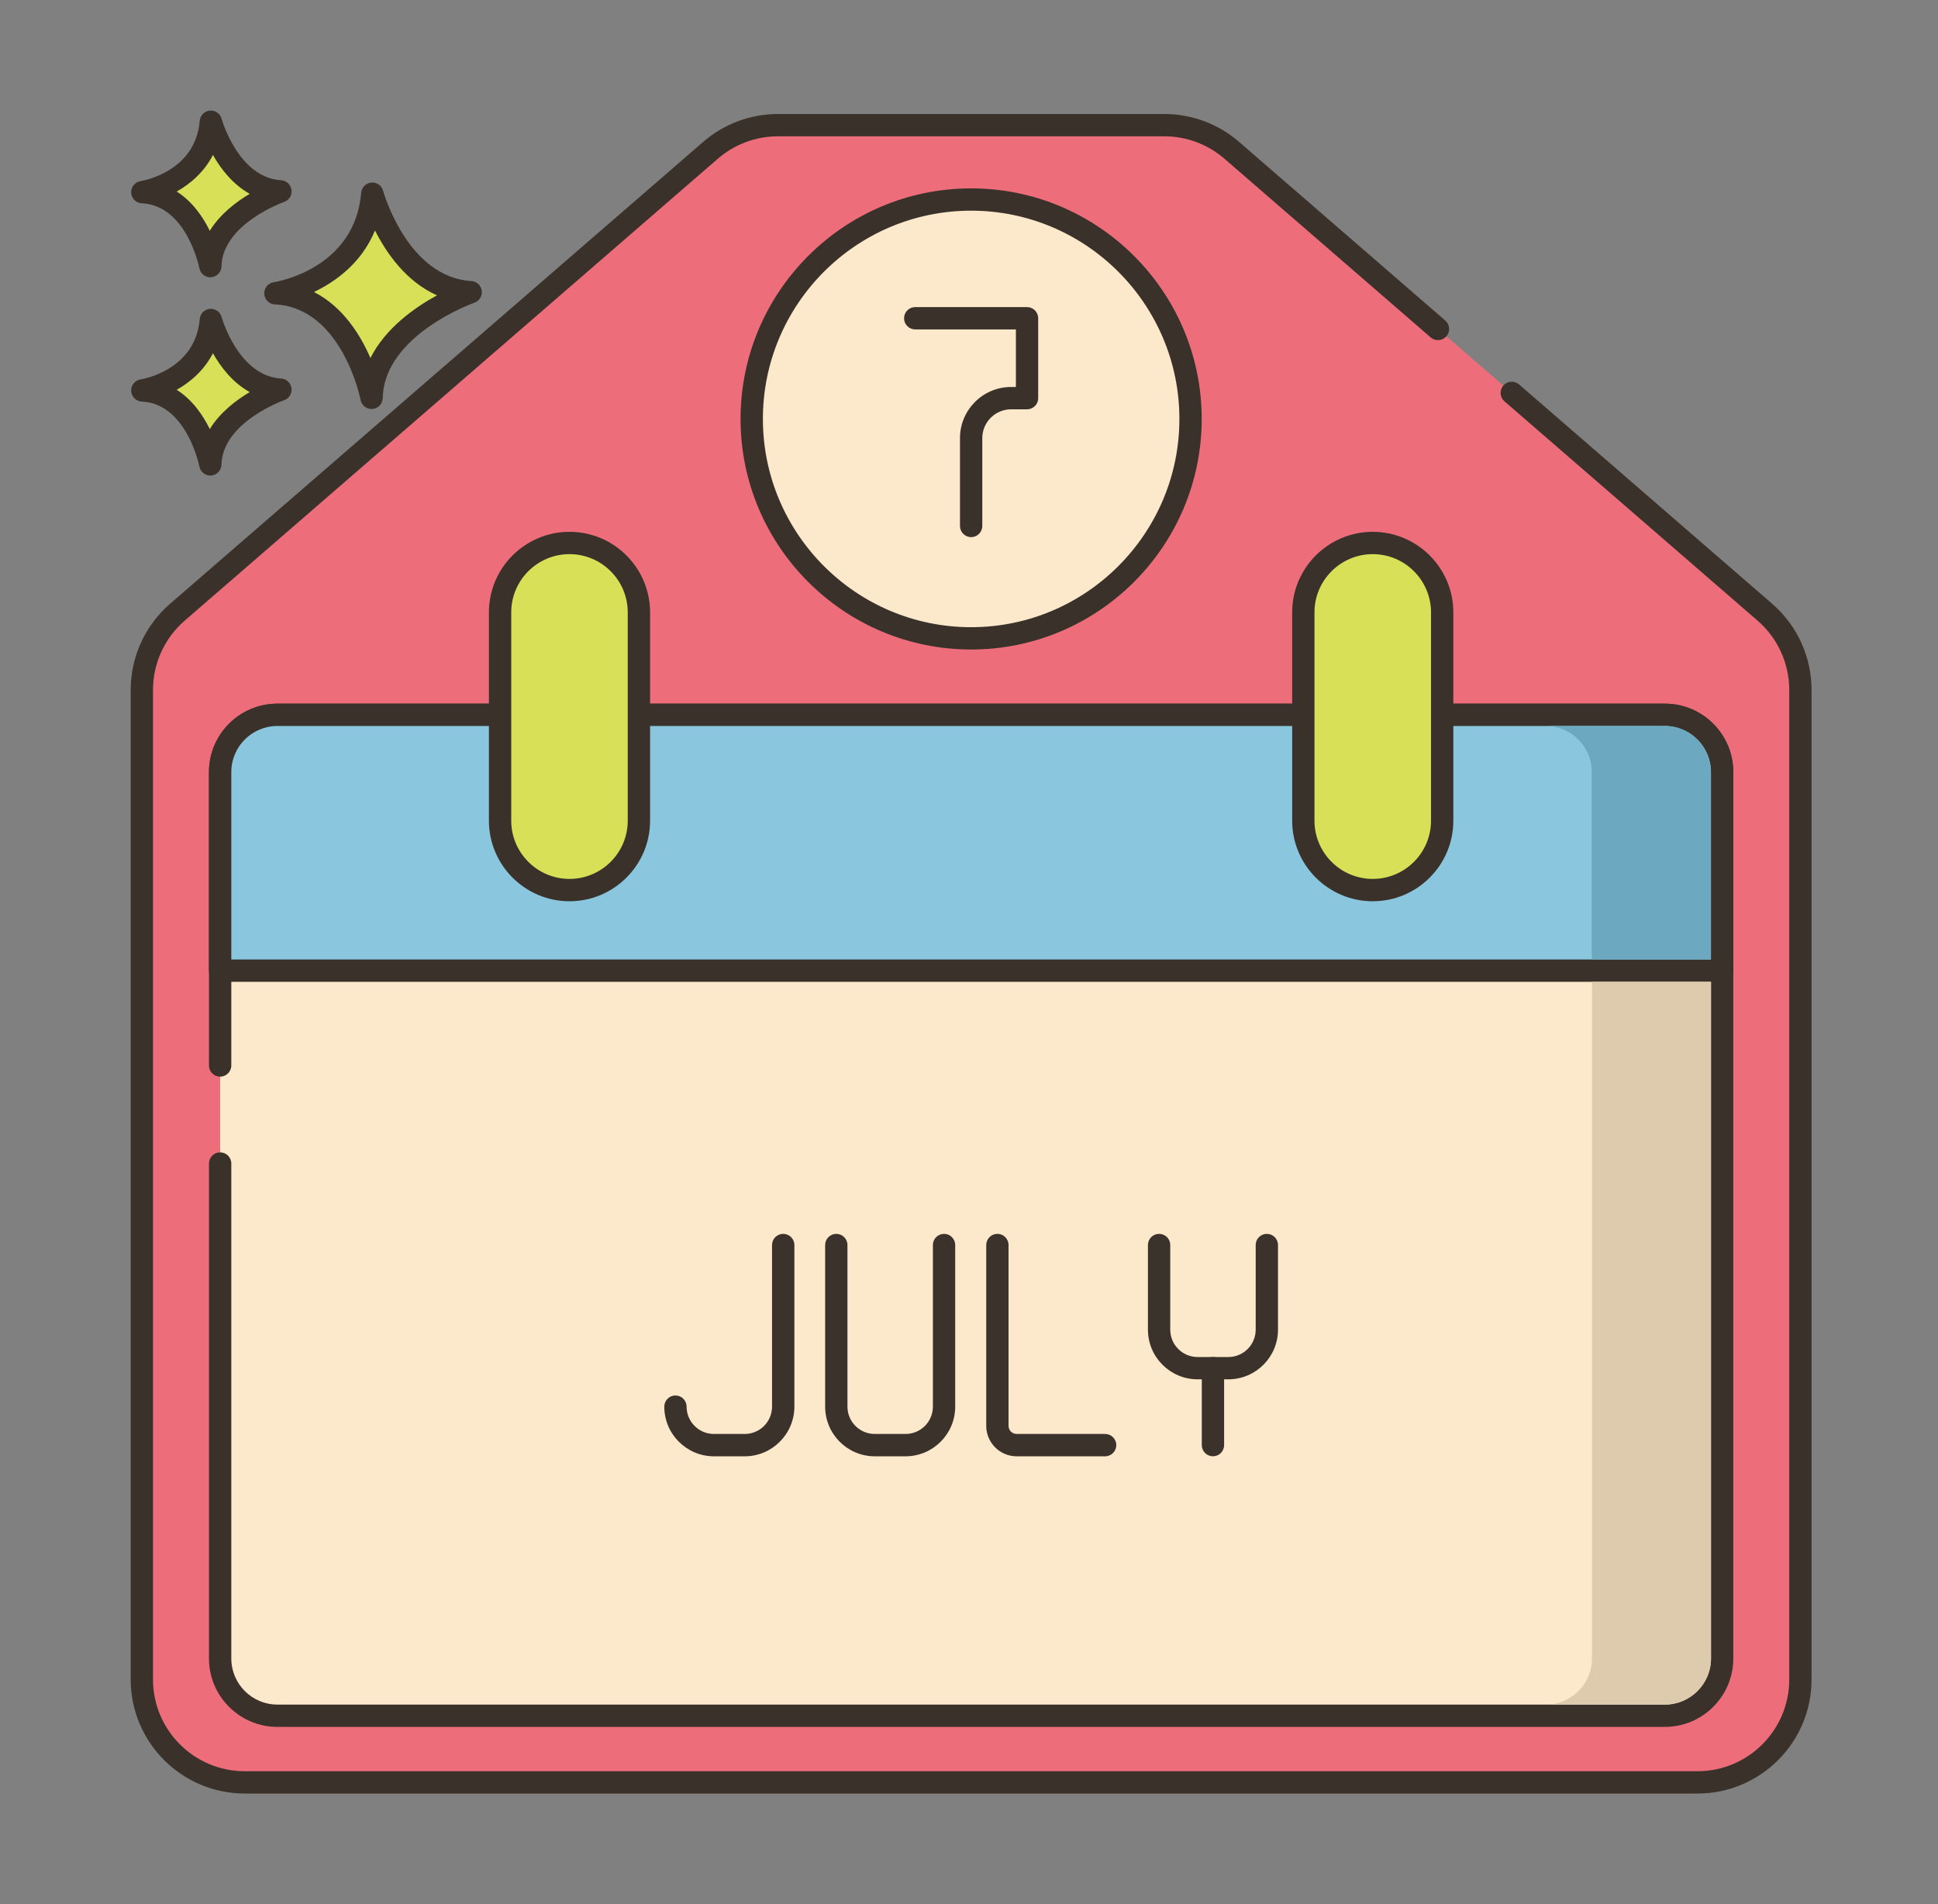
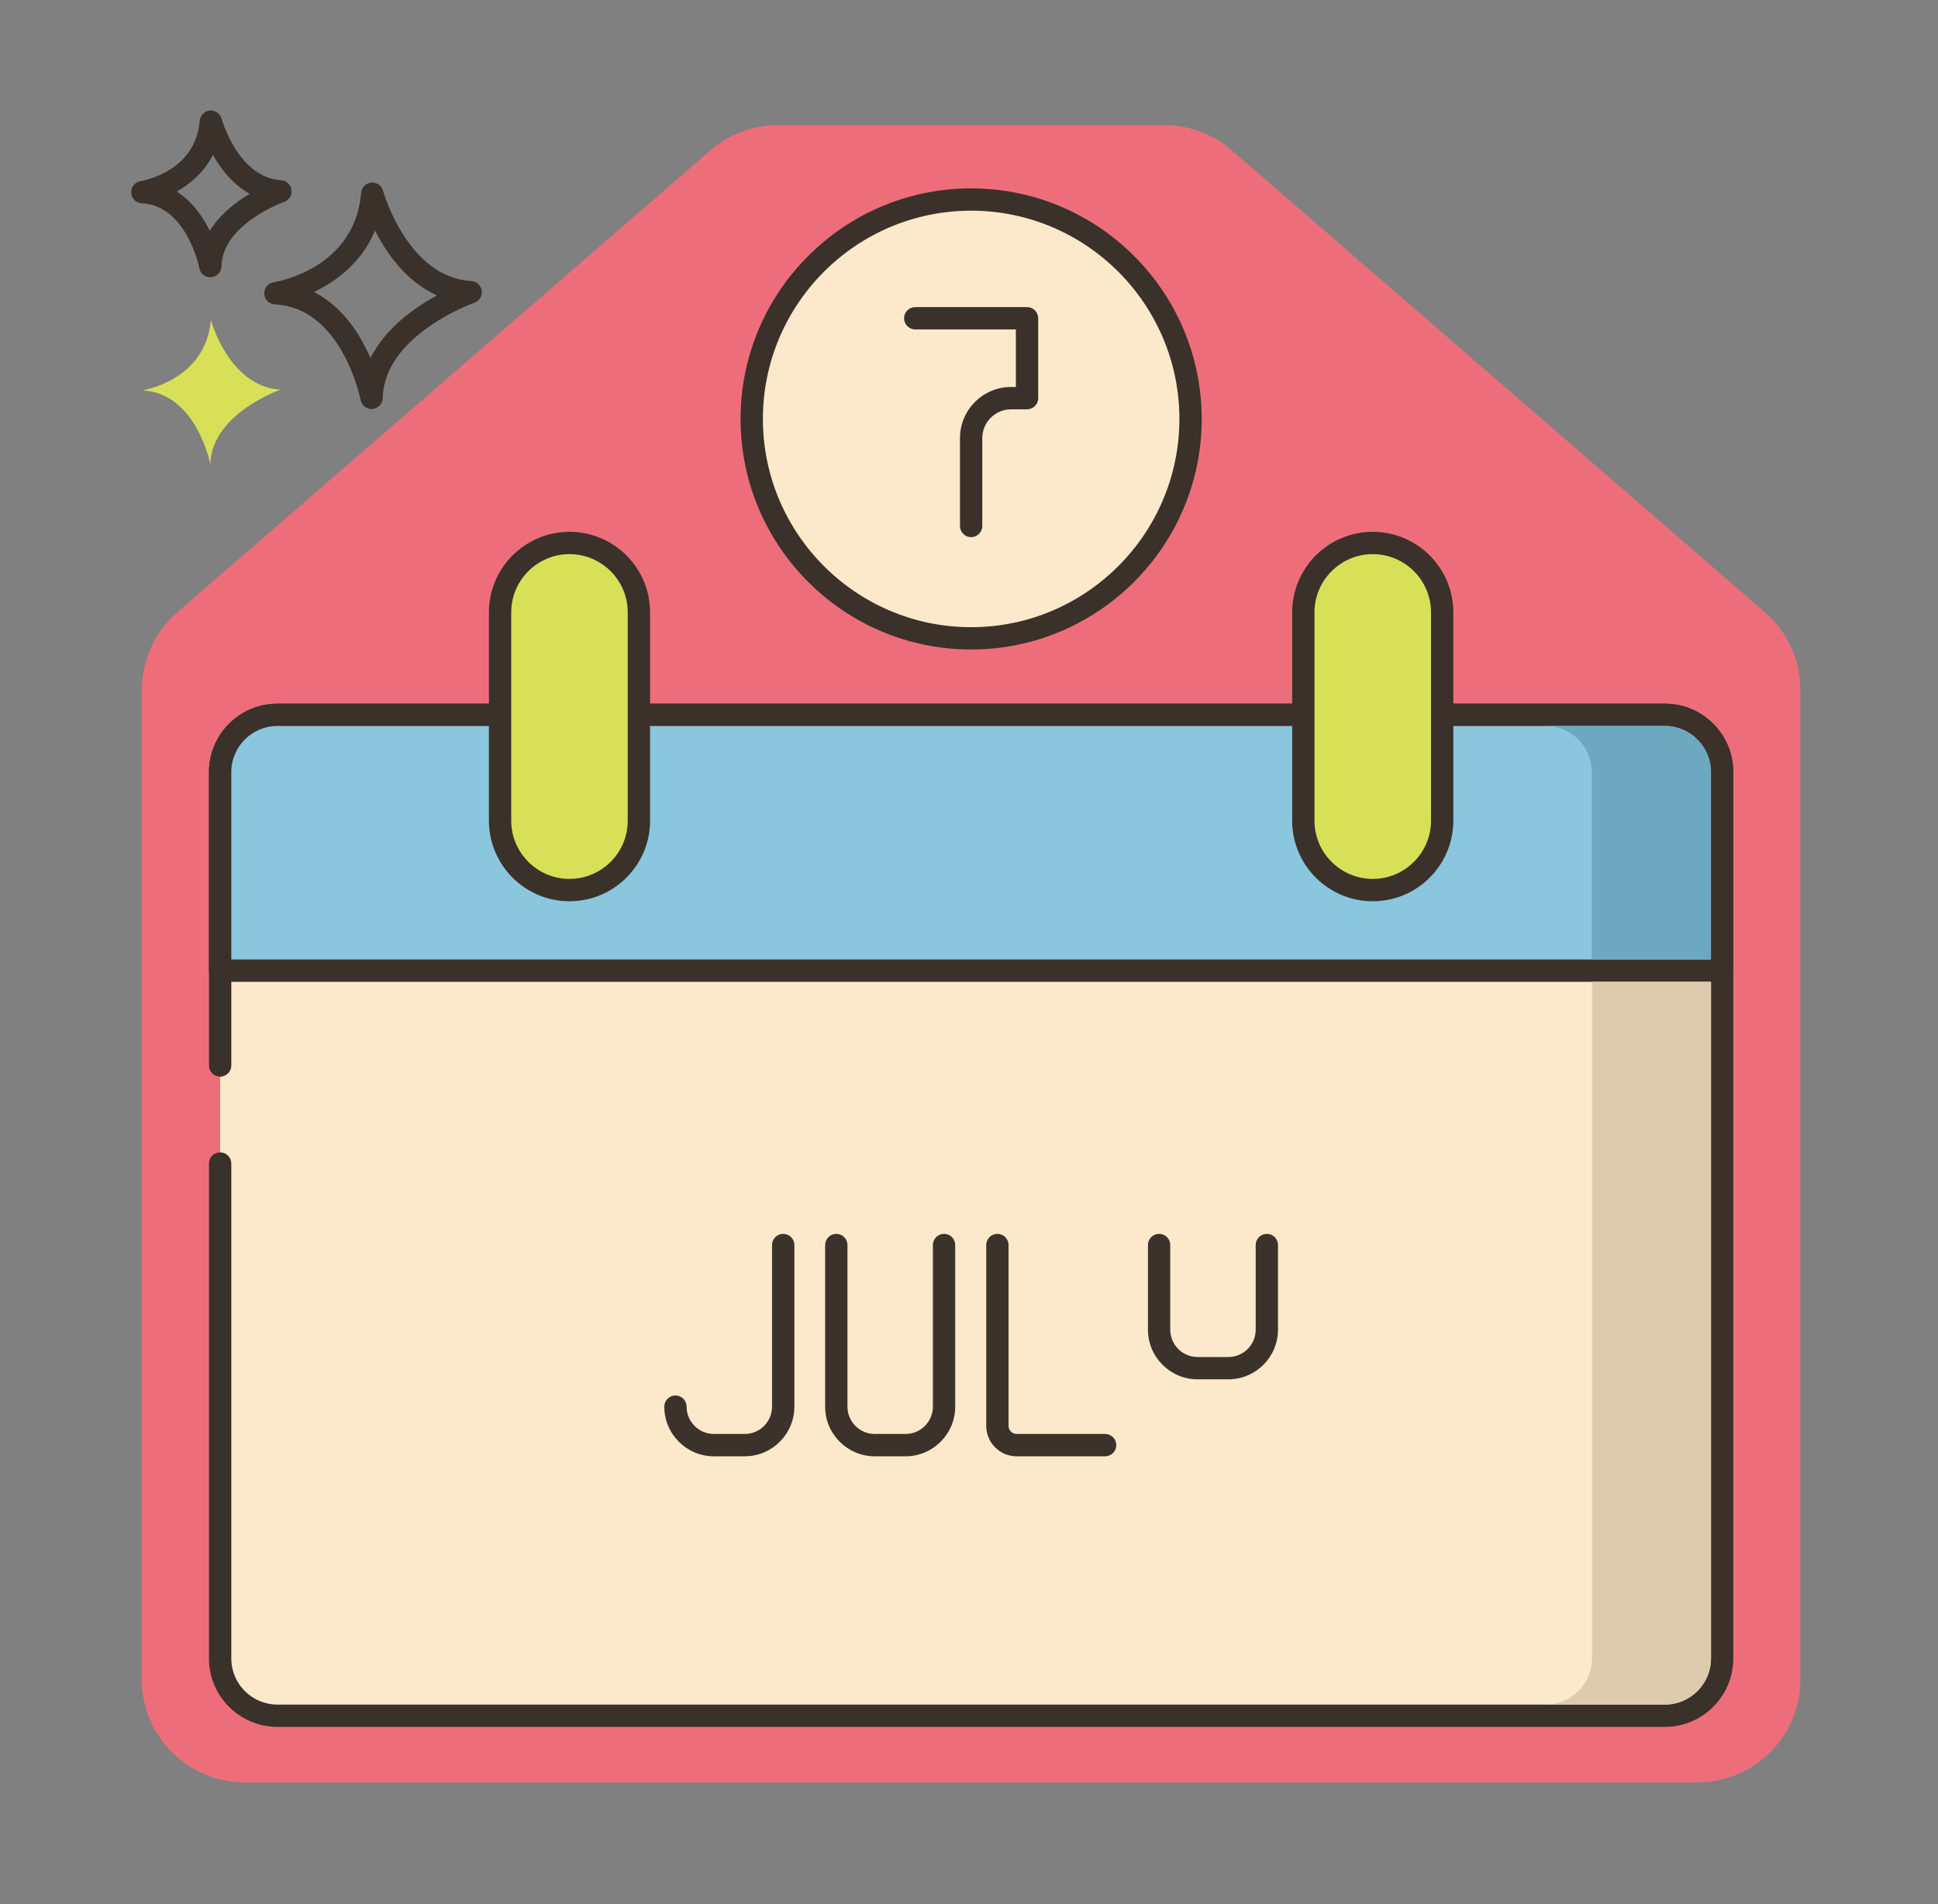
<svg xmlns="http://www.w3.org/2000/svg" width="57" height="56" viewBox="0 0 57 56" fill="none">
  <rect x="0" y="0" width="57" height="56" fill="#808080" stroke="none" />
  <path d="M42.293 9.675L36.227 4.42C35.677 3.943 34.974 3.68 34.246 3.68H22.879C22.151 3.68 21.448 3.943 20.898 4.42L5.217 18.005C4.553 18.58 4.172 19.414 4.172 20.293V49.394C4.172 51.066 5.527 52.42 7.198 52.42H49.927C51.598 52.42 52.953 51.066 52.953 49.394V20.292C52.953 19.415 52.572 18.58 51.908 18.005L44.463 11.554L42.293 9.675Z" fill="#ED6E7A" />
-   <path d="M49.927 52.748H7.198C5.349 52.748 3.844 51.244 3.844 49.394V20.292C3.844 19.319 4.266 18.395 5.002 17.757L20.683 4.172C21.293 3.644 22.073 3.353 22.879 3.353H34.246C35.053 3.353 35.833 3.644 36.442 4.172L42.508 9.427C42.645 9.546 42.66 9.753 42.541 9.89C42.422 10.027 42.216 10.042 42.078 9.923L36.013 4.668C35.522 4.243 34.895 4.009 34.246 4.009H22.879C22.231 4.009 21.603 4.243 21.113 4.668L5.432 18.253C4.84 18.766 4.5 19.509 4.5 20.292V49.394C4.5 50.882 5.71 52.092 7.198 52.092H49.927C51.415 52.092 52.625 50.882 52.625 49.394V20.292C52.625 19.509 52.285 18.766 51.693 18.253L44.248 11.802C44.111 11.684 44.096 11.476 44.215 11.339C44.334 11.203 44.54 11.188 44.678 11.306L52.123 17.757C52.859 18.395 53.281 19.319 53.281 20.292V49.394C53.281 51.244 51.776 52.748 49.927 52.748Z" fill="#3A312A" />
  <path d="M6.475 34.219V48.776C6.475 49.706 7.229 50.46 8.159 50.46H48.967C49.897 50.46 50.651 49.706 50.651 48.776V22.707C50.651 21.777 49.897 21.023 48.967 21.023H8.159C7.229 21.023 6.475 21.777 6.475 22.707V31.336V34.219Z" fill="#FCE8CB" />
  <path d="M48.967 50.788H8.159C7.049 50.788 6.146 49.885 6.146 48.776V34.219C6.146 34.038 6.293 33.891 6.475 33.891C6.656 33.891 6.803 34.038 6.803 34.219V48.776C6.803 49.524 7.411 50.132 8.159 50.132H48.967C49.715 50.132 50.323 49.523 50.323 48.776V22.707C50.323 21.959 49.715 21.351 48.967 21.351H8.159C7.411 21.351 6.803 21.959 6.803 22.707V31.336C6.803 31.517 6.656 31.664 6.475 31.664C6.293 31.664 6.146 31.517 6.146 31.336V22.707C6.146 21.597 7.049 20.695 8.159 20.695H48.967C50.077 20.695 50.979 21.597 50.979 22.707V48.776C50.979 49.885 50.077 50.788 48.967 50.788Z" fill="#3A312A" />
  <path d="M50.651 28.547V22.707C50.651 21.777 49.897 21.023 48.967 21.023H8.159C7.229 21.023 6.475 21.777 6.475 22.707V28.547H50.651Z" fill="#8AC6DD" />
  <path d="M50.651 28.875H6.475C6.293 28.875 6.146 28.728 6.146 28.547V22.707C6.146 21.597 7.049 20.695 8.159 20.695H48.967C50.077 20.695 50.979 21.597 50.979 22.707V28.547C50.979 28.728 50.832 28.875 50.651 28.875ZM6.803 28.219H50.323V22.707C50.323 21.959 49.715 21.351 48.967 21.351H8.159C7.411 21.351 6.803 21.959 6.803 22.707L6.803 28.219Z" fill="#3A312A" />
-   <path d="M10.951 5.696C10.951 5.696 11.697 8.466 13.845 8.594C13.845 8.594 10.978 9.584 10.93 11.701C10.93 11.701 10.365 8.732 8.101 8.625C8.101 8.625 10.738 8.226 10.951 5.696Z" fill="#D7E057" />
  <path d="M10.928 12.029C10.772 12.029 10.636 11.918 10.606 11.762C10.601 11.735 10.06 9.046 8.084 8.953C7.916 8.945 7.781 8.811 7.772 8.642C7.763 8.474 7.884 8.326 8.05 8.301C8.147 8.286 10.435 7.903 10.623 5.669C10.637 5.51 10.762 5.384 10.92 5.37C11.081 5.355 11.225 5.457 11.267 5.61C11.274 5.636 11.98 8.154 13.864 8.266C14.02 8.276 14.147 8.394 14.169 8.549C14.19 8.704 14.099 8.853 13.951 8.904C13.925 8.913 11.299 9.847 11.257 11.708C11.253 11.876 11.123 12.014 10.956 12.027C10.947 12.028 10.938 12.029 10.928 12.029ZM9.234 8.588C10.083 9.019 10.598 9.845 10.895 10.53C11.338 9.65 12.195 9.045 12.853 8.686C11.948 8.283 11.369 7.45 11.029 6.778C10.637 7.732 9.875 8.281 9.234 8.588Z" fill="#3A312A" />
  <path d="M6.202 9.411C6.202 9.411 6.729 11.37 8.249 11.46C8.249 11.46 6.221 12.161 6.186 13.658C6.186 13.658 5.787 11.558 4.186 11.482C4.185 11.482 6.051 11.2 6.202 9.411Z" fill="#D7E057" />
-   <path d="M6.186 13.986C6.03 13.986 5.894 13.875 5.864 13.719C5.861 13.701 5.491 11.872 4.17 11.81C4.002 11.802 3.867 11.668 3.858 11.499C3.849 11.331 3.97 11.183 4.136 11.158C4.201 11.148 5.748 10.886 5.875 9.383C5.888 9.224 6.014 9.098 6.172 9.084C6.329 9.07 6.477 9.171 6.518 9.325C6.523 9.342 7.006 11.057 8.268 11.133C8.424 11.142 8.552 11.261 8.573 11.416C8.595 11.571 8.503 11.719 8.355 11.771C8.338 11.777 6.543 12.417 6.514 13.665C6.51 13.833 6.38 13.971 6.213 13.985C6.204 13.986 6.195 13.986 6.186 13.986ZM5.197 11.464C5.658 11.756 5.968 12.207 6.17 12.619C6.471 12.131 6.94 11.772 7.345 11.531C6.844 11.254 6.494 10.799 6.263 10.389C6.006 10.889 5.603 11.236 5.197 11.464Z" fill="#3A312A" />
-   <path d="M6.202 3.58C6.202 3.58 6.729 5.538 8.249 5.629C8.249 5.629 6.221 6.33 6.186 7.827C6.186 7.827 5.787 5.727 4.186 5.651C4.185 5.651 6.051 5.369 6.202 3.58Z" fill="#D7E057" />
  <path d="M6.186 8.155C6.03 8.155 5.894 8.044 5.864 7.888C5.861 7.87 5.491 6.041 4.17 5.979C4.002 5.971 3.867 5.836 3.858 5.668C3.849 5.499 3.97 5.352 4.136 5.327C4.201 5.316 5.748 5.054 5.875 3.552C5.888 3.393 6.014 3.267 6.172 3.252C6.329 3.239 6.477 3.34 6.518 3.493C6.523 3.511 7.006 5.226 8.268 5.301C8.424 5.311 8.552 5.429 8.573 5.584C8.595 5.739 8.503 5.888 8.355 5.939C8.338 5.945 6.543 6.585 6.514 7.834C6.51 8.002 6.38 8.139 6.213 8.153C6.204 8.154 6.195 8.155 6.186 8.155ZM5.197 5.633C5.658 5.925 5.968 6.376 6.17 6.788C6.471 6.3 6.94 5.941 7.345 5.7C6.844 5.422 6.494 4.967 6.263 4.557C6.006 5.058 5.603 5.405 5.197 5.633Z" fill="#3A312A" />
  <path d="M16.75 26.177C15.622 26.177 14.708 25.263 14.708 24.136V18.011C14.708 16.883 15.622 15.969 16.75 15.969C17.878 15.969 18.792 16.883 18.792 18.011V24.136C18.792 25.263 17.878 26.177 16.75 26.177Z" fill="#D7E057" />
  <path d="M16.75 26.506C15.443 26.506 14.38 25.442 14.38 24.136V18.01C14.38 16.704 15.443 15.641 16.75 15.641C18.057 15.641 19.12 16.704 19.12 18.01V24.136C19.12 25.443 18.057 26.506 16.75 26.506ZM16.75 16.297C15.805 16.297 15.036 17.066 15.036 18.01V24.136C15.036 25.081 15.805 25.849 16.75 25.849C17.695 25.849 18.463 25.081 18.463 24.136V18.01C18.463 17.066 17.695 16.297 16.75 16.297Z" fill="#3A312A" />
  <path d="M40.375 26.177C39.247 26.177 38.333 25.263 38.333 24.136V18.011C38.333 16.883 39.247 15.969 40.375 15.969C41.502 15.969 42.417 16.883 42.417 18.011V24.136C42.417 25.263 41.502 26.177 40.375 26.177Z" fill="#D7E057" />
  <path d="M40.375 26.506C39.068 26.506 38.005 25.442 38.005 24.136V18.01C38.005 16.703 39.068 15.641 40.375 15.641C41.682 15.641 42.745 16.704 42.745 18.01V24.136C42.745 25.443 41.682 26.506 40.375 26.506ZM40.375 16.297C39.43 16.297 38.661 17.066 38.661 18.01V24.136C38.661 25.081 39.43 25.849 40.375 25.849C41.32 25.849 42.089 25.081 42.089 24.136V18.01C42.089 17.066 41.32 16.297 40.375 16.297Z" fill="#3A312A" />
  <path d="M28.562 18.774C32.127 18.774 35.016 15.885 35.016 12.321C35.016 8.757 32.127 5.868 28.562 5.868C24.998 5.868 22.109 8.757 22.109 12.321C22.109 15.885 24.998 18.774 28.562 18.774Z" fill="#FCE8CB" />
  <path d="M28.562 19.102C24.823 19.102 21.781 16.06 21.781 12.321C21.781 8.582 24.823 5.54 28.562 5.54C32.302 5.54 35.344 8.582 35.344 12.321C35.344 16.06 32.302 19.102 28.562 19.102ZM28.562 6.196C25.185 6.196 22.438 8.944 22.438 12.321C22.438 15.698 25.185 18.446 28.562 18.446C31.94 18.446 34.688 15.698 34.688 12.321C34.688 8.944 31.94 6.196 28.562 6.196Z" fill="#3A312A" />
  <path d="M21.904 42.83H20.998C20.193 42.83 19.538 42.175 19.538 41.37C19.538 41.188 19.685 41.041 19.866 41.041C20.047 41.041 20.194 41.188 20.194 41.37C20.194 41.813 20.555 42.173 20.998 42.173H21.904C22.347 42.173 22.707 41.813 22.707 41.37V36.616C22.707 36.435 22.854 36.288 23.035 36.288C23.217 36.288 23.364 36.435 23.364 36.616V41.37C23.363 42.175 22.708 42.83 21.904 42.83Z" fill="#3B332B" />
  <path d="M32.504 42.83H29.901C29.408 42.83 29.007 42.428 29.007 41.935V36.616C29.007 36.435 29.154 36.288 29.335 36.288C29.516 36.288 29.663 36.435 29.663 36.616V41.935C29.663 42.066 29.77 42.173 29.901 42.173H32.504C32.685 42.173 32.832 42.32 32.832 42.501C32.832 42.683 32.685 42.83 32.504 42.83Z" fill="#3B332B" />
  <path d="M26.634 42.83H25.729C24.924 42.83 24.269 42.175 24.269 41.37V36.616C24.269 36.435 24.416 36.288 24.597 36.288C24.778 36.288 24.925 36.435 24.925 36.616V41.37C24.925 41.813 25.285 42.173 25.729 42.173H26.634C27.077 42.173 27.438 41.813 27.438 41.37V36.616C27.438 36.435 27.585 36.288 27.766 36.288C27.947 36.288 28.094 36.435 28.094 36.616V41.37C28.094 42.175 27.439 42.83 26.634 42.83Z" fill="#3B332B" />
  <path d="M36.128 40.566H35.223C34.418 40.566 33.763 39.911 33.763 39.106V36.616C33.763 36.434 33.91 36.288 34.091 36.288C34.272 36.288 34.419 36.434 34.419 36.616V39.106C34.419 39.549 34.779 39.91 35.223 39.91H36.128C36.571 39.91 36.932 39.549 36.932 39.106V36.616C36.932 36.434 37.079 36.288 37.26 36.288C37.441 36.288 37.588 36.434 37.588 36.616V39.106C37.588 39.911 36.933 40.566 36.128 40.566Z" fill="#3B332B" />
-   <path d="M35.675 42.829C35.494 42.829 35.347 42.683 35.347 42.501V40.238C35.347 40.056 35.494 39.91 35.675 39.91C35.856 39.91 36.003 40.056 36.003 40.238V42.501C36.003 42.683 35.856 42.829 35.675 42.829Z" fill="#3B332B" />
  <path d="M28.563 15.797C28.382 15.797 28.235 15.65 28.235 15.469V12.884C28.235 12.056 28.909 11.381 29.737 11.381H29.879V9.688H26.918C26.737 9.688 26.59 9.541 26.59 9.36C26.59 9.179 26.737 9.032 26.918 9.032H30.207C30.388 9.032 30.535 9.179 30.535 9.36V11.71C30.535 11.891 30.388 12.038 30.207 12.038H29.737C29.271 12.038 28.891 12.418 28.891 12.885V15.469C28.891 15.65 28.744 15.797 28.563 15.797Z" fill="#3A312A" />
  <path d="M46.824 28.875V48.775C46.824 49.523 46.214 50.131 45.468 50.131H48.968C49.714 50.131 50.324 49.523 50.324 48.775V28.875H46.824Z" fill="#DECAAD" />
  <path d="M50.317 22.706V28.219H46.817V22.706C46.817 21.958 46.209 21.35 45.461 21.35H48.961C49.709 21.35 50.317 21.958 50.317 22.706Z" fill="#6CA8BF" />
</svg>